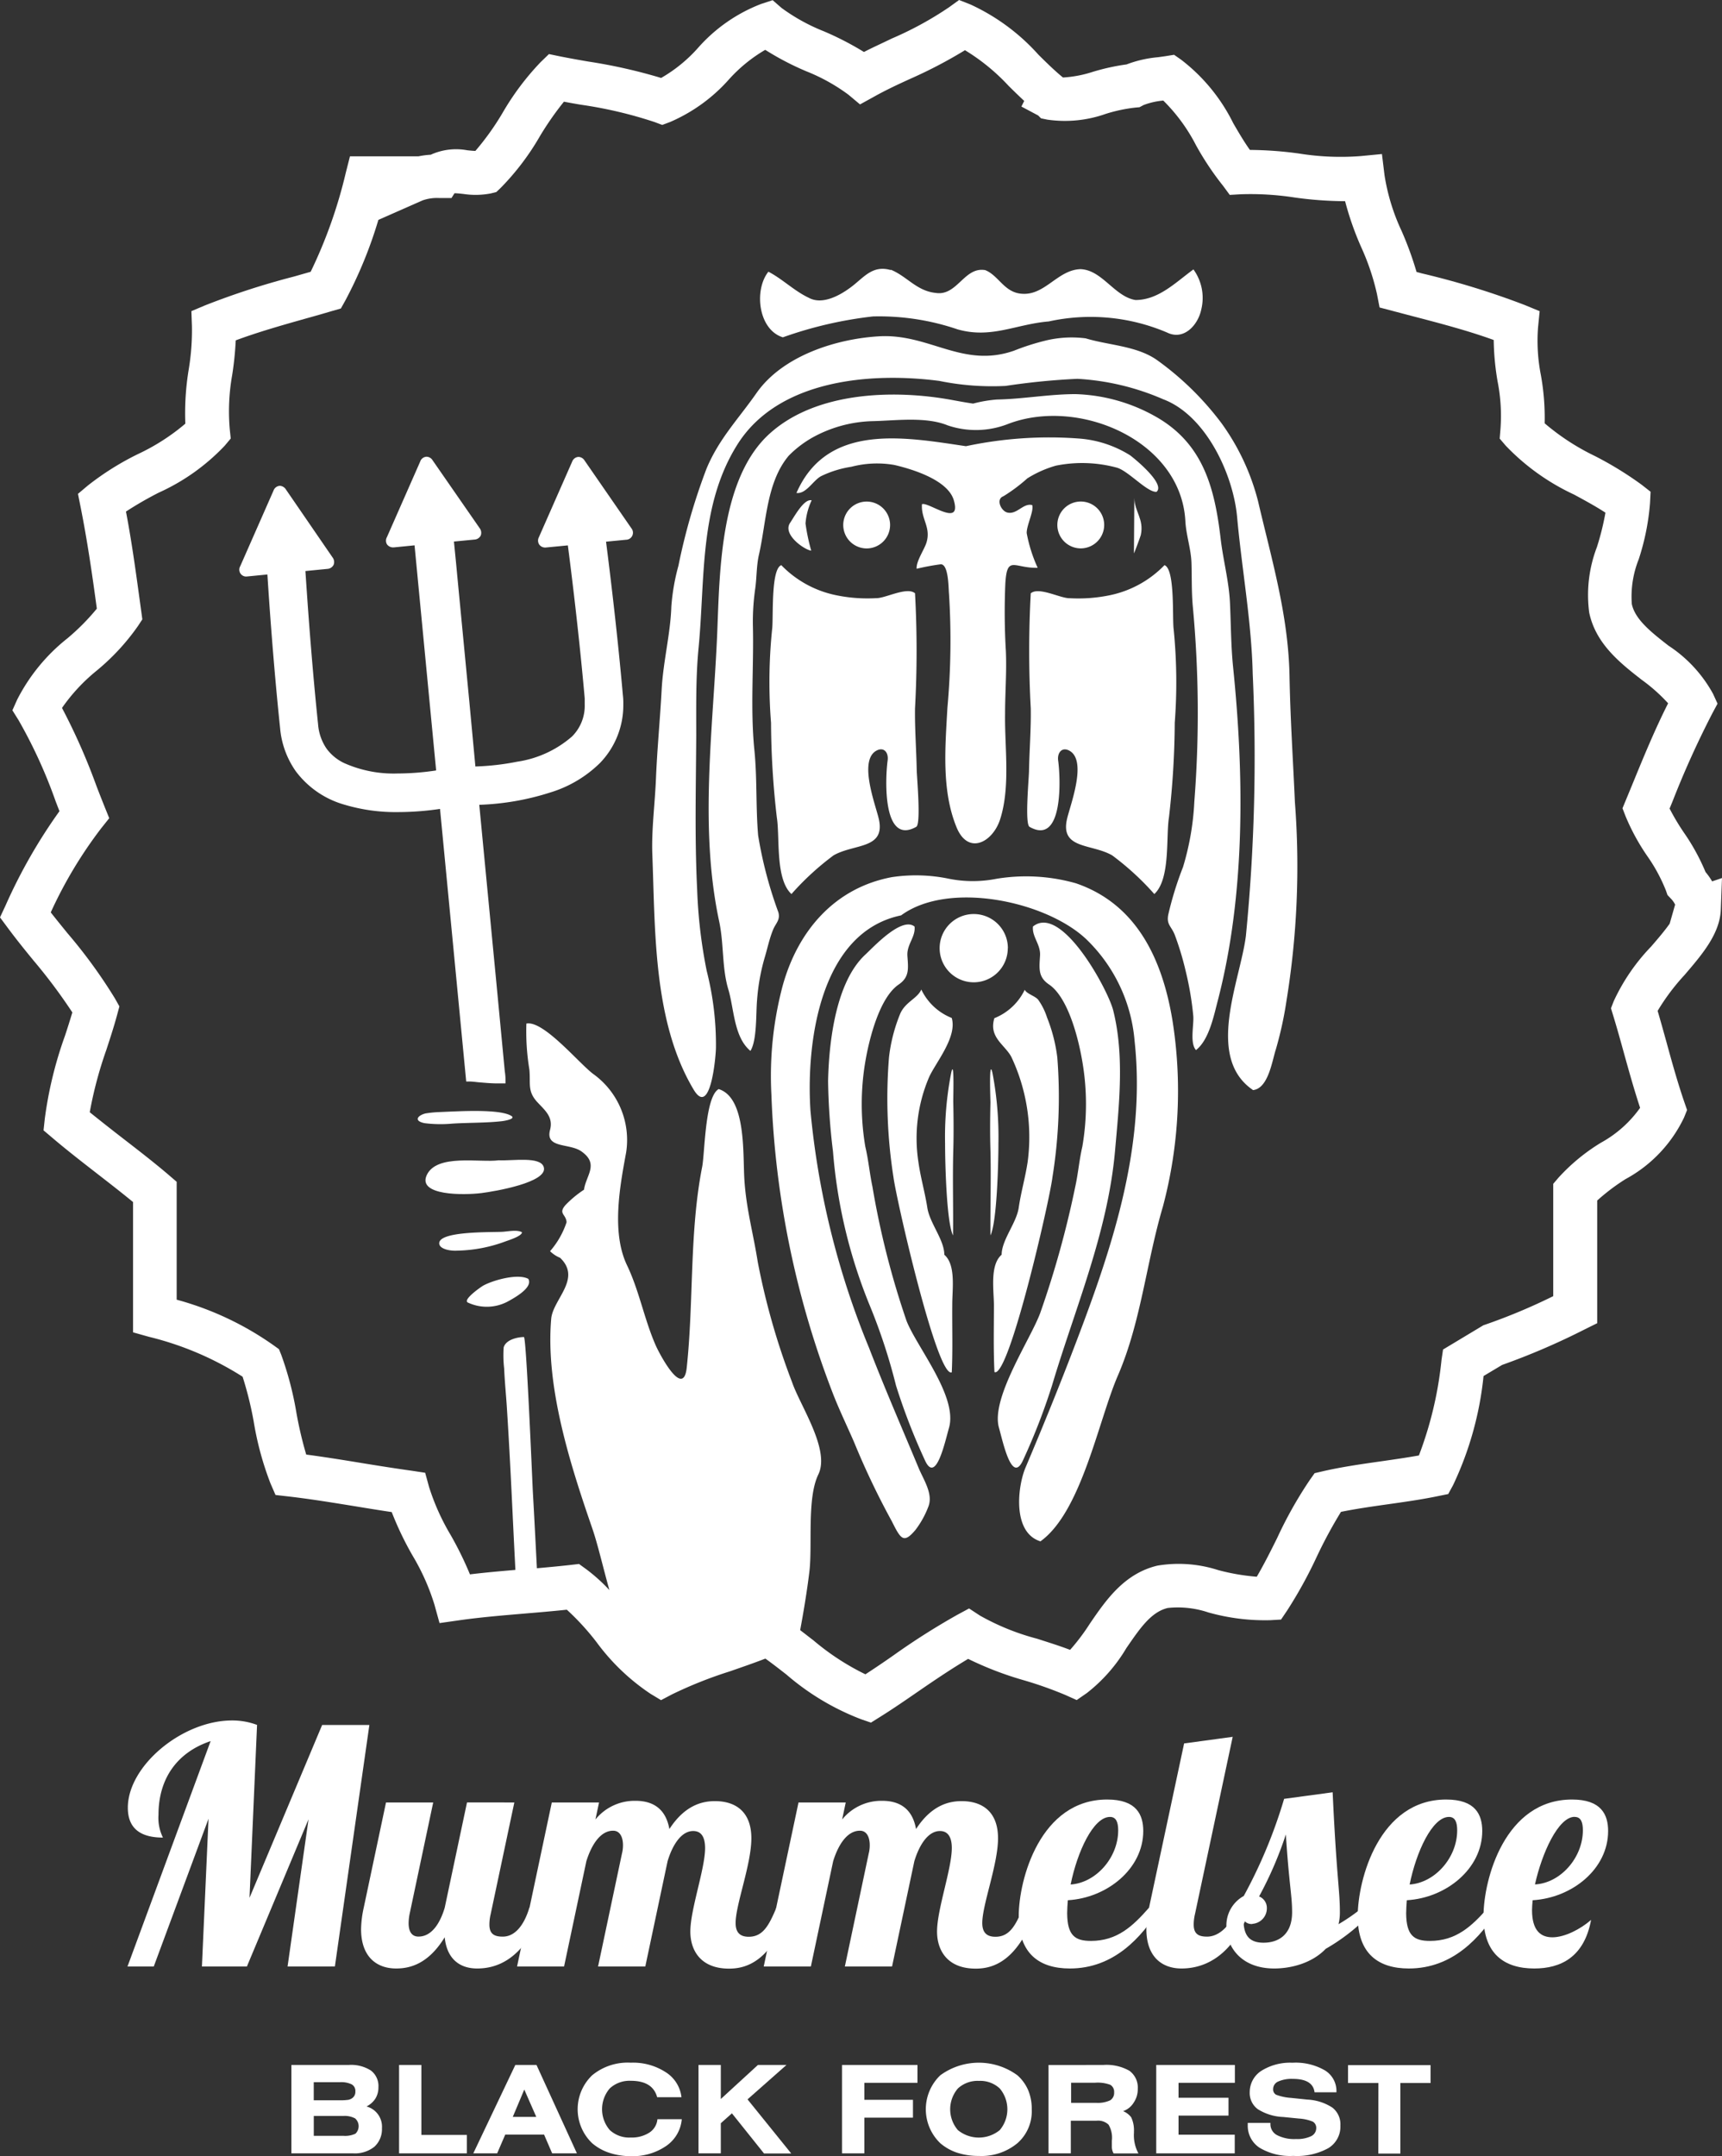
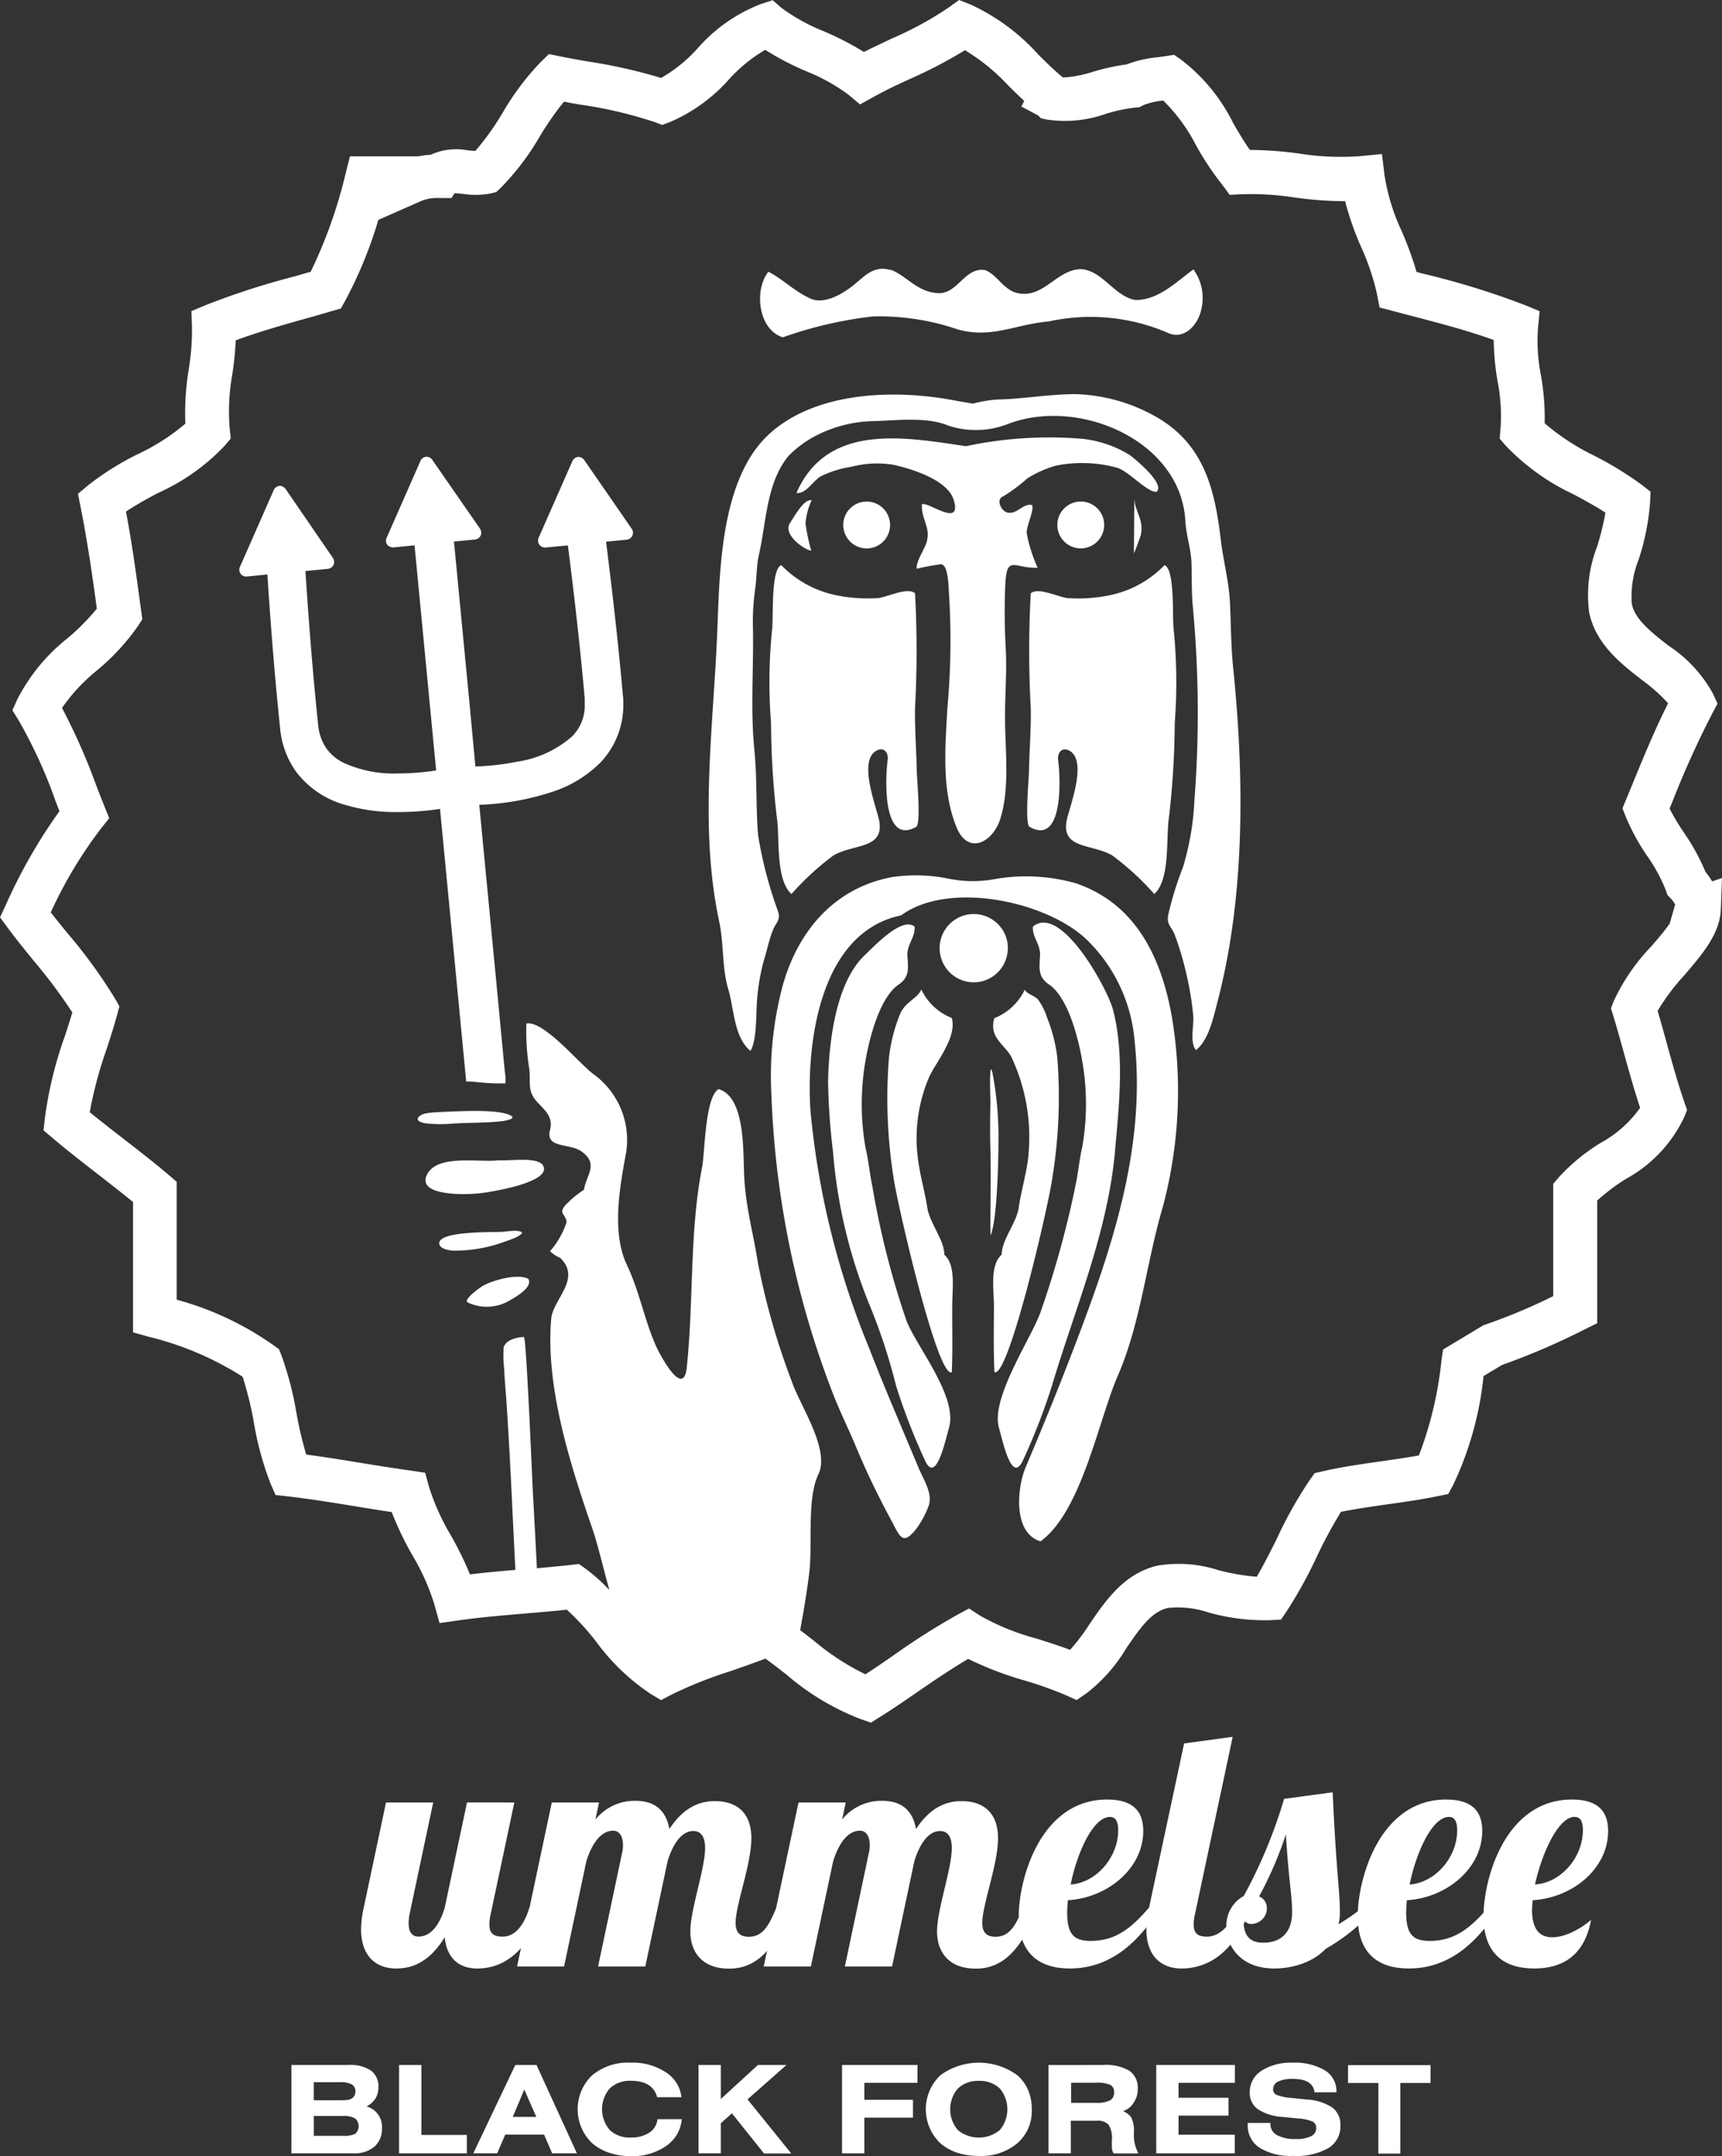
<svg xmlns="http://www.w3.org/2000/svg" id="Ebene_1" data-name="Ebene 1" viewBox="0 0 386.06 483.24">
  <rect x="0" y="0" width="386.06" height="483.24" fill="#333333" stroke="none" />
  <defs>
    <style>.cls-1{fill:#fff;}</style>
  </defs>
  <g id="Gruppe_1976" data-name="Gruppe 1976">
    <path id="Pfad_1713" data-name="Pfad 1713" class="cls-1" d="M409.57,204.28l.27-7.1-2.21.75a14.61,14.61,0,0,0-1.48-2.09A47.47,47.47,0,0,0,401.3,187a51.39,51.39,0,0,1-3.21-5.39l.62-1.5a207,207,0,0,1,9-19.91l1.13-2.1-1-2.19a30.24,30.24,0,0,0-10-10.81c-3.85-3-7.48-5.84-8.22-9.33a22.55,22.55,0,0,1,1.54-10,53.6,53.6,0,0,0,2.54-12.59l.13-2.57-2-1.57a78.05,78.05,0,0,0-10.55-6.47,52.1,52.1,0,0,1-11.2-7.3,53.84,53.84,0,0,0-.85-10.83,39.77,39.77,0,0,1-.63-10.67l.36-3.63-3.37-1.39a179.14,179.14,0,0,0-23-7.07l-1.23-.33A75.8,75.8,0,0,0,338,52.14a46.19,46.19,0,0,1-3.82-12.47l-.58-4.75-4.75.46a58.7,58.7,0,0,1-13.76-.56A83.94,83.94,0,0,0,304,34c-1.3-1.82-2.5-3.86-3.74-6a40.47,40.47,0,0,0-11.72-14.25L287,12.68,285,13l-1.58.22a26.48,26.48,0,0,0-7.08,1.62,48.55,48.55,0,0,0-7.16,1.54l-.25.07a26.55,26.55,0,0,1-6.84,1.32c-1.88-1.54-3.63-3.26-5.48-5.09A46.52,46.52,0,0,0,241.34,1.4L238.8.4,236.59,2a76.57,76.57,0,0,1-12.91,7.05c-2.05,1-4.15,1.94-6.21,3a67.72,67.72,0,0,0-9-4.64A42.43,42.43,0,0,1,199,2.18L197,.44l-2.59.85a36.14,36.14,0,0,0-14.19,9.9A33.1,33.1,0,0,1,172,17.87a118.88,118.88,0,0,0-16.35-3.68c-2.11-.36-4.22-.74-6.29-1.15l-2.51-.52L145,14.31a59.66,59.66,0,0,0-8.52,11.34,59.33,59.33,0,0,1-6.12,8.57c-.58,0-1.27-.09-1.8-.14a13.74,13.74,0,0,0-8.22,1,19.28,19.28,0,0,0-2.72.35H102.24l-.94,3.7a107,107,0,0,1-7.87,22.18l-3.75,1.07A171.27,171.27,0,0,0,69.8,68.82l-3.11,1.31.12,3.38a53.46,53.46,0,0,1-.71,9.62,60.26,60.26,0,0,0-.77,12.22,47.39,47.39,0,0,1-10.57,6.79,62.8,62.8,0,0,0-11.28,7.07l-2.22,1.87.57,2.85c1.5,7.48,2.65,15.37,3.66,22.88a50.35,50.35,0,0,1-6.58,6.64A41.57,41.57,0,0,0,27.63,157.2l-1.07,2.39,1.38,2.21A110.32,110.32,0,0,1,36.26,180l.85,2.2A119.16,119.16,0,0,0,25,203.39L23.78,206l1.73,2.33c1.88,2.54,3.87,5,5.79,7.34A121.76,121.76,0,0,1,40,227.3c-.53,1.75-1.07,3.48-1.67,5.28a88.62,88.62,0,0,0-4.51,18.57l-.28,2.58,2,1.69c3.28,2.79,6.72,5.45,10,8,2.68,2.08,5.43,4.21,8.07,6.38V299l3.56,1a70,70,0,0,1,21,8.94A79,79,0,0,1,80.66,319a69.21,69.21,0,0,0,3.76,13.85l1.13,2.6,2.81.32c5.13.59,10.21,1.43,15.11,2.22,2.66.44,5.38.88,8.13,1.29a71.57,71.57,0,0,0,4.72,9.83A49.87,49.87,0,0,1,121.17,360l1.15,4.16,4.28-.61c4.73-.68,9.86-1.11,14.83-1.53,3.11-.26,6.3-.53,9.43-.86a56.49,56.49,0,0,1,6.69,7.31A48.07,48.07,0,0,0,169.61,380l2.37,1.43,2.45-1.29a95.09,95.09,0,0,1,13-5.17c2.62-.91,5.32-1.84,7.94-2.85,1.58,1.12,3.12,2.33,4.73,3.58a56.35,56.35,0,0,0,16.71,10l2.22.77,2-1.25c3-1.87,5.86-3.85,8.65-5.77,3.76-2.59,7.35-5,11.15-7.27A75.27,75.27,0,0,0,253.41,377a86.68,86.68,0,0,1,9.24,3.28l2.52,1.13,2.27-1.57a36,36,0,0,0,8.86-10.07c3-4.35,5.51-8.11,9.3-9a21.52,21.52,0,0,1,9.08,1,46.78,46.78,0,0,0,13.87,1.74l2.43-.14,1.35-2a99.29,99.29,0,0,0,6.62-12,103.12,103.12,0,0,1,5.47-10.14c3.32-.67,6.83-1.18,10.52-1.7s7.61-1.07,11.29-1.84l2.23-.45,1.09-2a74.45,74.45,0,0,0,6.83-24.45l4.17-2.49a157.09,157.09,0,0,0,18.58-8l2.73-1.35V269.46a45.61,45.61,0,0,1,6.35-4.8,30.73,30.73,0,0,0,13.12-13.8l.68-1.69-.6-1.73c-1.47-4.28-2.77-8.91-4-13.42-.66-2.37-1.31-4.73-2-7.07a48.3,48.3,0,0,1,6-8C405.3,214.41,409.36,209.72,409.57,204.28Zm-11.46,3.13c-1.17,1.66-2.76,3.51-4.17,5.14a44.46,44.46,0,0,0-8.38,12.24l-.61,1.58.49,1.61c.87,2.84,1.67,5.73,2.47,8.63,1.11,4,2.26,8.1,3.57,12.07a26.2,26.2,0,0,1-8.75,7.8,43.05,43.05,0,0,0-9.56,7.87L372,265.72v25.17a131.36,131.36,0,0,1-15.15,6.35l-.5.17-9.05,5.44-.34,2.3a83.64,83.64,0,0,1-5.07,21.44c-2.73.49-5.59.9-8.38,1.3-4.39.62-8.94,1.27-13.19,2.25l-1.81.42-1.07,1.51a92.74,92.74,0,0,0-7.32,13c-1.52,3.07-3,6-4.58,8.7a48,48,0,0,1-8.66-1.49,28.94,28.94,0,0,0-13.61-1c-7.48,1.78-11.56,7.76-15.15,13a46.88,46.88,0,0,1-4.43,5.88c-2.44-.93-5-1.72-7.41-2.5a53.7,53.7,0,0,1-12.8-5.18l-2.44-1.6-2.56,1.38a158.23,158.23,0,0,0-14.43,9.16c-2,1.4-4.14,2.85-6.25,4.22A55.76,55.76,0,0,1,206.11,368c-1-.75-1.94-1.51-2.94-2.26.67-3.58,1.52-8.55,2.07-13.13.71-6-.59-16.38,2-21.75,2.71-5.57-4.09-15.42-5.89-20.71a158.64,158.64,0,0,1-7.69-26.94c-1-6.38-2.6-11.94-3-18.53-.36-5.65.45-18.27-5.76-20.2-3.09,1.72-3.1,14.44-3.7,17.43-2.89,14.72-1.86,30.08-3.46,45-.76,7.08-6.06-3-6.91-4.89-2.59-5.84-3.71-12.28-6.48-18.06-3.53-7.39-1.59-17.74-.19-25.3a18.21,18.21,0,0,0-7.25-17.47C153.82,239,145.67,229,141.79,229.8a53,53,0,0,0,.67,10.3c.31,3.16-.5,4.82,1.78,7.3,1.72,1.86,3.63,3.34,2.85,6.25-1.09,4.17,4.34,2.92,7,4.77,4.09,2.85,1.07,5.36.62,8.61a23.94,23.94,0,0,0-4.18,3.47c-1.66,1.94.17,2,.27,3.83a18.94,18.94,0,0,1-3.7,6.48,7,7,0,0,0,2.26,1.49c4.88,4.68-1.58,9.26-2,13.62-1.34,15.39,4.37,33,9.2,47,1.21,3.49,2.42,8.77,3.84,13.84a38.55,38.55,0,0,0-5.25-4.72l-1.56-1.13-1.91.22c-2.45.28-5,.51-7.53.74-.31-5.92-.5-9.85-.91-17.14-.15-2.93-1.46-34.68-2-34.68-1.17,0-4,.47-4.54,2.32a25.88,25.88,0,0,0,.11,4.74c.12,3,.45,6.1.63,9.13.85,13.3,1.23,23.46,1.89,36-3.38.29-6.82.59-10.19,1a77.32,77.32,0,0,0-4.35-8.86,50.81,50.81,0,0,1-4.84-10.8l-.85-3.11L116,330c-3.68-.51-7.38-1.1-11-1.69-4.08-.67-8.27-1.35-12.57-1.92a87.54,87.54,0,0,1-2.19-9.32A73.71,73.71,0,0,0,86.82,304l-.5-1.23L85.25,302a68.79,68.79,0,0,0-21.86-10.32V265.26l-1.7-1.46c-3.33-2.85-6.8-5.52-10.17-8.13-2.53-1.95-5.13-4-7.62-6a90.29,90.29,0,0,1,3.73-14c.81-2.49,1.64-5,2.38-7.72l.54-2-1-1.78a114.47,114.47,0,0,0-10.63-14.61c-1.3-1.6-2.55-3.13-3.76-4.68A97.46,97.46,0,0,1,46.49,186l1.78-2.23-1.07-2.64c-.62-1.56-1.24-3.12-1.84-4.7a139.31,139.31,0,0,0-7.68-17.37,40.54,40.54,0,0,1,7.74-8.33,50.28,50.28,0,0,0,9.27-10l1-1.52-.24-1.78c-1-7.25-2-14.93-3.43-22.38a80,80,0,0,1,7.35-4.24,46.91,46.91,0,0,0,14.8-10.53l1.34-1.6-.22-2.08a46.43,46.43,0,0,1,.54-12.12,72.83,72.83,0,0,0,.8-7.8c5-1.86,10.43-3.4,15.74-4.9,2-.55,3.92-1.1,5.83-1.67l2-.57,1-1.79a97.36,97.36,0,0,0,7.41-18.07l9.89-4.36a9.71,9.71,0,0,1,3.74-.54H125l.68-1.07c.61,0,1.42.1,2,.16a18.15,18.15,0,0,0,6.15-.12l1.22-.31.92-.87a57.15,57.15,0,0,0,8.86-11.66,68.31,68.31,0,0,1,5.38-7.72c1.26.24,2.53.47,3.8.68a95.44,95.44,0,0,1,16.51,3.88l1.73.65,1.74-.65a37.38,37.38,0,0,0,13.23-9.57,34,34,0,0,1,8.12-6.61,62.85,62.85,0,0,0,9.24,4.82A41.64,41.64,0,0,1,214,21.63l2.59,2.17,3-1.65C222.21,20.67,225,19.36,228,18a104.22,104.22,0,0,0,12.12-6.35,45.65,45.65,0,0,1,9.79,8c1.13,1.12,2.29,2.25,3.49,3.37l-.63,1.26,3.76,2,.64.64,1.41.29a27.39,27.39,0,0,0,13.13-1.3l.23-.07a34.87,34.87,0,0,1,6.31-1.32l1-.09.92-.49a16.32,16.32,0,0,1,4.41-1,39.18,39.18,0,0,1,7.33,10,64.9,64.9,0,0,0,6.1,9.14l1.47,2,2.45-.14a64.27,64.27,0,0,1,12,.71,83.76,83.76,0,0,0,11.41.84A67.3,67.3,0,0,0,329,55.9a53.09,53.09,0,0,1,3.49,10.41l.58,3,7.1,1.87c6.25,1.63,12.69,3.31,18.49,5.42a58.6,58.6,0,0,0,.88,9.35,39.7,39.7,0,0,1,.63,10.66L360,98.7l1.36,1.59a50.69,50.69,0,0,0,15.29,10.94c2.49,1.35,4.89,2.65,7.06,4.07a59.72,59.72,0,0,1-1.91,7.7,30,30,0,0,0-1.73,14.7c1.47,7,6.95,11.3,11.79,15.07a38.21,38.21,0,0,1,5.9,5.25c-3,5.93-5.57,12.2-8.07,18.3l-2.16,5.23.71,1.83a48.39,48.39,0,0,0,4.85,8.88,37.25,37.25,0,0,1,4.18,7.73l.35,1,.71.75a5.12,5.12,0,0,1,1,1.4Z" transform="translate(-23.78 -0.4)" />
-     <path id="Pfad_1714" data-name="Pfad 1714" class="cls-1" d="M312.88,151.87c-.26-13.61-4-26.06-7.07-39.21a51.54,51.54,0,0,0-8.19-17.43,66.43,66.43,0,0,0-14.26-14c-4.53-3.32-10.92-3.41-16.18-5a24.73,24.73,0,0,0-9.15.54A52.76,52.76,0,0,0,251.1,79c-11.5,4-18.91-3.85-30.18-3.23-9.65.55-21.66,4.35-27.51,12.68-4.06,5.82-8.46,10.3-11.24,17a137.88,137.88,0,0,0-6.29,21.74,47.28,47.28,0,0,0-1.59,9.14c-.19,6.06-1.83,12.32-2.17,18.59-.35,6.64-1,13.19-1.28,20-.22,5.49-1,11.36-.82,16.75.67,17.18.15,37.69,9.27,52.93,3.85,6.43,5-7.81,5-9.41A66.86,66.86,0,0,0,182.22,218a111.09,111.09,0,0,1-2.14-18.18c-.58-11.65-.27-23-.21-34.57,0-6.6-.11-13.12.53-19.71,1.49-15.35.08-31.75,8.65-45.44,9.14-14.64,29.94-16.34,45.32-14.33a59.3,59.3,0,0,0,14.86,1.12,155.29,155.29,0,0,1,16.1-1.59,55.87,55.87,0,0,1,19.25,4.59c9.51,3.59,15.67,16.75,16.55,26.37,1.07,11.77,3.23,23.39,3.5,35.18a407.93,407.93,0,0,1-1.53,58.7c-1.24,10-9.23,27.21,1.61,34.57,3.43-.39,4.27-6.57,5.11-9.14a82.43,82.43,0,0,0,2.38-10.88,187.74,187.74,0,0,0,1.89-44.49C313.67,170.73,313.05,161.33,312.88,151.87Z" transform="translate(-23.78 -0.4)" />
    <path id="Pfad_1715" data-name="Pfad 1715" class="cls-1" d="M300.23,149.88c-.48-4.73-.48-9.56-.69-14.17-.21-5-1.56-9.83-2.11-14.67-1.34-11.33-3.92-21.3-14.62-27.31a38.8,38.8,0,0,0-17.9-5c-5.92,0-11.76,1.1-17.61,1.21a29.33,29.33,0,0,0-5.35.91c-1.62-.23-3.25-.54-4.86-.83-13-2.37-30.24-1.82-40.61,7.43-11.26,10-11.34,31-11.9,44.72-.88,21.27-4.08,43.54.42,64.66,1.12,5.24.59,10.41,2.08,15.36,1.28,4.27,1.22,10.66,4.94,13.73,1.49-2.32,1.23-8.45,1.48-11.26a46.28,46.28,0,0,1,1.69-9.56c.64-2.1,1.07-4.31,1.92-6.36.59-1.44,1.64-2.14,1.18-3.87a93,93,0,0,1-4.54-17.23c-.55-6.4-.2-12.83-.85-19.22-.93-9.27-.09-18.78-.33-27.93a52.37,52.37,0,0,1,.53-8.2c.35-2.5.26-5.08.83-7.58,1.67-7.31,1.67-16.22,6.68-22.18A24.13,24.13,0,0,1,206.79,98a29.33,29.33,0,0,1,12.44-3.21c5.08-.09,12.06-1.09,17,.94a19.76,19.76,0,0,0,13.64-.35c15.82-6,38.7,3.77,39.66,21.81.17,3.18,1.27,6.2,1.37,9.39s0,6.4.29,9.63a256,256,0,0,1,.35,43.86A60.31,60.31,0,0,1,289,194.73a75.51,75.51,0,0,0-3.31,10.69c-.41,2.24.67,2.49,1.48,4.54a65.88,65.88,0,0,1,2.45,8.15,69.6,69.6,0,0,1,1.67,9.83c.23,2-.84,6.16.62,7.8,2.93-2.27,4-7.7,4.88-11.05C303,200.82,302.72,174.24,300.23,149.88Z" transform="translate(-23.78 -0.4)" />
    <path id="Pfad_1716" data-name="Pfad 1716" class="cls-1" d="M277.14,102.44a25,25,0,0,0-11.66-3.77,89.56,89.56,0,0,0-25.14,1.73c-13.58-2-31.08-5.37-38,10.48,2.19.28,3.75-2.85,5.55-3.78a23.65,23.65,0,0,1,6.77-2.09,22.7,22.7,0,0,1,9.6-.41c4.06.94,12,3.36,13.35,7.89,1.87,6.3-5.7.31-7.13.91-.25,3.34,2.08,5.14,1,8.63-.48,1.53-2.35,4.21-2.19,5.84a52.12,52.12,0,0,1,5.35-1c1.87-.15,1.78,5.64,1.9,6.63a166.63,166.63,0,0,1-.36,25.57c-.48,8.75-1.34,18.35,2,26.61,2.56,6.48,8.13,3.57,9.82-1.65,2.34-7.3,1-16.1,1.11-23.62,0-4.72.38-9.34.18-14.07a148.19,148.19,0,0,1-.12-15.2c.39-6.44,2-3.33,7.25-3.49a33.07,33.07,0,0,1-2.46-7.76c-.06-1.7,1.67-5,1.23-6.29-2-.53-3.4,2.18-5.56,1.67-1.39-.31-2.69-3-.88-3.66a37.26,37.26,0,0,0,5.35-4,24.72,24.72,0,0,1,6.41-2.85,29.83,29.83,0,0,1,13.55.42c2.59.63,6.88,5.59,9,5.45C285.16,108.85,278,103.08,277.14,102.44Z" transform="translate(-23.78 -0.4)" />
    <path id="Pfad_1717" data-name="Pfad 1717" class="cls-1" d="M205.65,123.81a43.65,43.65,0,0,1-1.28-6.09,14.86,14.86,0,0,1,1.38-5.19c-1.69-.4-3.74,3.4-4.86,5.09C199.2,120.22,204.15,123.64,205.65,123.81Z" transform="translate(-23.78 -0.4)" />
    <path id="Pfad_1718" data-name="Pfad 1718" class="cls-1" d="M198.94,127.06c-2.41.9-1.73,12-2.06,14.4a116.14,116.14,0,0,0-.24,20.93,190.48,190.48,0,0,0,1.3,21.22c.71,4.42-.39,13.79,3.28,17.16a61.56,61.56,0,0,1,9.44-8.67c4.64-2.66,11.69-1.33,10.14-8.17-.72-3.16-4.64-13.17-.47-15.33,1.66-.85,2.69.5,2.45,2.23-.58,4.31-1.11,19.14,6.42,14.87,1.09-.62.14-11,.1-12.75-.08-4.46-.45-9.27-.38-13.81a235.85,235.85,0,0,0,0-25.78c-1.82-1.55-6.72,1.19-8.78,1.1a34.57,34.57,0,0,1-9.13-.71A23.65,23.65,0,0,1,198.94,127.06Z" transform="translate(-23.78 -0.4)" />
    <path id="Pfad_1719" data-name="Pfad 1719" class="cls-1" d="M273.12,192.1a61.63,61.63,0,0,1,9.45,8.67c3.65-3.37,2.58-12.74,3.28-17.16a192.9,192.9,0,0,0,1.3-21.22,119.93,119.93,0,0,0-.24-20.93c-.35-2.41.36-13.5-2.06-14.4a23.71,23.71,0,0,1-12.06,6.7,34.72,34.72,0,0,1-9.15.71c-2.05.09-6.95-2.65-8.77-1.1a235.85,235.85,0,0,0,0,25.78c.08,4.54-.3,9.35-.39,13.81,0,1.75-1,12.12.12,12.75,7.51,4.28,7-10.56,6.41-14.87-.22-1.73.83-3.08,2.46-2.23,4.16,2.16.26,12.16-.47,15.33C261.43,190.77,268.5,189.44,273.12,192.1Z" transform="translate(-23.78 -0.4)" />
    <path id="Pfad_1720" data-name="Pfad 1720" class="cls-1" d="M265,198.36a40.88,40.88,0,0,0-17.87-1,27.38,27.38,0,0,1-10.52,0,36.39,36.39,0,0,0-12.87-.38c-12.79,2.39-21.11,12-24.52,24.45a78.61,78.61,0,0,0-2.5,24.24,206,206,0,0,0,14,67.58c1.42,3.56,3,6.82,4.56,10.41a173.85,173.85,0,0,0,8.45,17.7c2,4,2.63,5.07,5.29,1.92a20.67,20.67,0,0,0,2.94-5.35c1-2.76-1.11-5.9-2.17-8.39-3.75-9-7.6-17.82-11.15-27a183.8,183.8,0,0,1-13.16-53.22c-1-15.25,2.14-40,20.32-43.77,10.69-7.84,32.48-3.19,41.52,5.35a35.78,35.78,0,0,1,10.83,22.81c2.65,24.55-5.51,47.76-14.19,70.3-3.31,8.59-6.69,16.85-10.27,25.31-1.78,4.21-3,14.55,3.35,16.52,9.22-6.62,13-27.12,17.36-37.15,5.19-12,6.35-25.25,10.11-37.93a100.81,100.81,0,0,0,2.1-41.84C284.32,215.25,278.55,203,265,198.36Z" transform="translate(-23.78 -0.4)" />
    <path id="Pfad_1721" data-name="Pfad 1721" class="cls-1" d="M219.37,266.33c-.62-2.9-.89-6-1.59-8.93a57.11,57.11,0,0,1,0-19.08c.92-5.4,3.25-14.4,7.49-17.28,2.43-1.67,2.14-3.57,1.94-6.45-.15-2.54,1.85-4.18,1.61-6.53-2.83-2.29-9.06,4.42-11,6.25-6.63,6.08-8.2,19.47-8.39,28.41a145.34,145.34,0,0,0,1.1,15.74,115,115,0,0,0,8.35,34.78,129.17,129.17,0,0,1,5.78,17.69,140,140,0,0,0,6.44,16.65c2.49,5.65,4.53-4.05,5.44-7.18,2-7-7.15-18-9.51-23.94A189.54,189.54,0,0,1,219.37,266.33Z" transform="translate(-23.78 -0.4)" />
    <path id="Pfad_1722" data-name="Pfad 1722" class="cls-1" d="M259.63,310.93c5.11-17.17,12.48-34.18,14.12-52.48.91-10.34,2.16-21.39-.39-31.58-1.15-4.64-11.63-24-18-18.82-.23,2.33,1.75,4,1.59,6.52-.18,2.89-.46,4.79,2,6.46,4.23,2.85,6.57,11.87,7.48,17.27a56.13,56.13,0,0,1,0,19.09c-.68,2.9-.94,6.06-1.58,8.94A217.05,217.05,0,0,1,257,294.64c-2.16,5.89-11.15,19.14-9.26,25.74.89,3.15,2.91,12.86,5.43,7.2A141.85,141.85,0,0,0,259.63,310.93Z" transform="translate(-23.78 -0.4)" />
    <path id="Pfad_1723" data-name="Pfad 1723" class="cls-1" d="M235.49,281.61c0-3.34-3.27-7.06-3.81-10.54s-1.5-6.69-2-10.25a34.84,34.84,0,0,1,2.39-19c1.43-3.21,6.36-9,5.08-13.28a12.76,12.76,0,0,1-6.82-6.37c-.89,2.06-3.68,2.78-4.8,5.59a36.72,36.72,0,0,0-2.44,9.56,114.33,114.33,0,0,0,1,26.91c.67,5.13,9.86,45.22,13.07,43.72.24-5.15.06-10.08.11-15.17C237.26,289.36,238.13,283.88,235.49,281.61Z" transform="translate(-23.78 -0.4)" />
    <path id="Pfad_1724" data-name="Pfad 1724" class="cls-1" d="M260.82,237.39a35.93,35.93,0,0,0-2.3-8.95,14.29,14.29,0,0,0-2-4c-.68-.83-2.6-1.32-3-2.22a12.82,12.82,0,0,1-6.81,6.37c-1.32,4.33,2.37,5.93,3.82,8.71a42.14,42.14,0,0,1,3.64,23.52c-.54,3.56-1.5,6.8-2,10.24s-3.81,7.2-3.83,10.54c-2.63,2.27-1.78,7.73-1.73,11.14,0,5.09-.13,10,.12,15.16,3.21,1.51,12.39-38.55,13-43.67A113.22,113.22,0,0,0,260.82,237.39Z" transform="translate(-23.78 -0.4)" />
-     <path id="Pfad_1725" data-name="Pfad 1725" class="cls-1" d="M237,241a74.43,74.43,0,0,0-1.34,15.69c0,4.73.35,17.72,1.78,20.59.09-6.32-.12-12.7.06-19.09.1-3.49.07-7.15,0-10.66C237.45,246.89,237.81,237,237,241Z" transform="translate(-23.78 -0.4)" />
    <path id="Pfad_1726" data-name="Pfad 1726" class="cls-1" d="M246.31,241c-.86-4-.48,5.88-.48,6.51-.08,3.51-.11,7.2,0,10.67.16,6.39-.05,12.77,0,19.09,1.43-2.85,1.79-15.86,1.79-20.6A76.26,76.26,0,0,0,246.31,241Z" transform="translate(-23.78 -0.4)" />
    <path id="Pfad_1727" data-name="Pfad 1727" class="cls-1" d="M125.19,252.22c3.64-.23,7.61-.14,11.16-.55,1-.13,3.05-.56,2.06-1.18-2.68-1.66-12.3-1-16.08-.86a26,26,0,0,0-3.17.31c-1.71.44-2.75,1.66-.19,2.18A28.74,28.74,0,0,0,125.19,252.22Z" transform="translate(-23.78 -0.4)" />
    <path id="Pfad_1728" data-name="Pfad 1728" class="cls-1" d="M140.8,276.57c-1.07-.64-3.23-.16-4.46-.1-2.85.13-14.45-.17-14.08,2.7.15,1.14,2.3,1.6,3.92,1.52a32.59,32.59,0,0,0,11-2.1C138.25,278.22,140.81,277.37,140.8,276.57Z" transform="translate(-23.78 -0.4)" />
    <path id="Pfad_1729" data-name="Pfad 1729" class="cls-1" d="M132.06,288.56c-.53.31-4.52,3.09-3.43,3.74a10,10,0,0,0,9.26-.36c1.55-.86,5.41-3.07,4.33-4.93C139.81,285.72,134.15,287.37,132.06,288.56Z" transform="translate(-23.78 -0.4)" />
    <path id="Pfad_1730" data-name="Pfad 1730" class="cls-1" d="M135.58,260.44c-4.17.58-13.94-1.53-16.14,3.35-2.08,4.59,8.32,4.49,12.24,4,2.94-.36,15.11-2.42,14-5.85C144.92,259.5,138.68,260.6,135.58,260.44Z" transform="translate(-23.78 -0.4)" />
    <path id="Pfad_1731" data-name="Pfad 1731" class="cls-1" d="M212.83,118.05a5.25,5.25,0,1,0,5.26-5.24h0A5.25,5.25,0,0,0,212.83,118.05Z" transform="translate(-23.78 -0.4)" />
    <path id="Pfad_1732" data-name="Pfad 1732" class="cls-1" d="M271.33,118.06a5.25,5.25,0,1,0-5.27,5.24h0A5.26,5.26,0,0,0,271.33,118.06Z" transform="translate(-23.78 -0.4)" />
    <path id="Pfad_1733" data-name="Pfad 1733" class="cls-1" d="M249.74,212.91a7.65,7.65,0,1,0-7.66,7.64h0a7.64,7.64,0,0,0,7.64-7.64Z" transform="translate(-23.78 -0.4)" />
    <path id="Pfad_1734" data-name="Pfad 1734" class="cls-1" d="M154.83,103.6a1.66,1.66,0,0,0-1.36-.8,1.61,1.61,0,0,0-1.42,1.07l-7.46,16.94a1.62,1.62,0,0,0,.07,1.62,1.65,1.65,0,0,0,1.55.67h0l4.88-.47c.75,5.77,2.5,19.78,3.78,34.3,0,.46,0,.89,0,1.33a9.7,9.7,0,0,1-2.85,7.2,24.07,24.07,0,0,1-12.29,5.65,56.74,56.74,0,0,1-9.37,1.07L129,157.64l-1.24-12.92-1.24-12.92-.49-5.17-.48-4.86,4.57-.44a1.68,1.68,0,0,0,1.43-.89,1.72,1.72,0,0,0-.25-1.69l-10.54-15.2a1.63,1.63,0,0,0-1.35-.79,1.57,1.57,0,0,0-1.42,1.07l-7.46,16.94a1.6,1.6,0,0,0,0,1.61,1.67,1.67,0,0,0,1.56.69h.06l4.57-.45,4.84,50.45a58.44,58.44,0,0,1-8.66.68,27.21,27.21,0,0,1-12-2.35A10.44,10.44,0,0,1,97,168.19a11.11,11.11,0,0,1-1.91-5.48c-.84-8-1.6-16.88-2.29-26.33-.23-3.29-.42-6.06-.55-8l4.9-.48a1.66,1.66,0,0,0,1.42-.91,1.7,1.7,0,0,0-.24-1.67L87.88,110.1a1.7,1.7,0,0,0-1.36-.82,1.61,1.61,0,0,0-1.42,1.07l-7.46,16.94a1.54,1.54,0,0,0,.55,2.11h0a1.45,1.45,0,0,0,1,.19h.06l4.48-.44c.38,6,1.32,19.87,2.85,34.46a19.74,19.74,0,0,0,3.5,9.62A20.62,20.62,0,0,0,101,180.74a40.09,40.09,0,0,0,12.12,1.66,64.41,64.41,0,0,0,9.31-.71l5.81,60.46.06.63h.62c.72,0,1.46.11,2.19.18,1.43.12,2.83.25,4.21.25h1.79v-.71a11.87,11.87,0,0,0-.1-1.58l-.06-.42L135,220l-2.9-30.14-.87-9.09a58.42,58.42,0,0,0,16-2.79,27.09,27.09,0,0,0,11-6.52,18.59,18.59,0,0,0,5.29-13.22,14.77,14.77,0,0,0-.1-2.09c-1.15-13-2.67-25.75-3.77-34.35l4.47-.43a1.58,1.58,0,0,0,1.2-2.59Z" transform="translate(-23.78 -0.4)" />
    <path id="Pfad_1735" data-name="Pfad 1735" class="cls-1" d="M278.09,112,278,124.41c.07,0,1.45-3.74,1.54-4.1C280.3,116.74,278.15,115.12,278.09,112Z" transform="translate(-23.78 -0.4)" />
    <path id="Pfad_1745" data-name="Pfad 1745" class="cls-1" d="M101.94,463.19a8.23,8.23,0,0,1,5,1.25,4.36,4.36,0,0,1,1.68,3.72,4.75,4.75,0,0,1-.67,2.55,5,5,0,0,1-2,1.78,4.7,4.7,0,0,1,3.46,4.89,5.31,5.31,0,0,1-1.7,4.14A7,7,0,0,1,103,483H89.11V463.19Zm-.26,7.84a2.24,2.24,0,0,0,1-.36,1.71,1.71,0,0,0,.77-1.56,1.66,1.66,0,0,0-.86-1.59,5.4,5.4,0,0,0-2.6-.47H94.12v4.05H100a10.51,10.51,0,0,0,1.68-.08Zm1.79,7.56a2.32,2.32,0,0,0,.07-3.28h0a.75.75,0,0,0-.16-.15,5,5,0,0,0-2.65-.54H94.13v4.45h6.59a5.44,5.44,0,0,0,2.73-.47Z" transform="translate(-23.78 -0.4)" />
    <path id="Pfad_1746" data-name="Pfad 1746" class="cls-1" d="M113.25,463.19h5v15.68h10.19V483H113.25Z" transform="translate(-23.78 -0.4)" />
    <path id="Pfad_1747" data-name="Pfad 1747" class="cls-1" d="M139.31,463.19h4.75L153.12,483h-5.55l-1.81-4.2h-8.71l-1.81,4.2h-5.35Zm4.7,11.64-2.69-6.13-2.58,6.13Z" transform="translate(-23.78 -0.4)" />
    <path id="Pfad_1748" data-name="Pfad 1748" class="cls-1" d="M160.33,482.86a11.34,11.34,0,0,1-3.8-2.14,10.54,10.54,0,0,1-.31-14.9h0c.1-.11.2-.21.31-.31a12.52,12.52,0,0,1,8.67-2.83,13.43,13.43,0,0,1,7.84,2.14,7.64,7.64,0,0,1,3.52,5.6h-5.45c-.66-2.45-2.62-3.68-5.9-3.68a6.51,6.51,0,0,0-4.72,1.7,7.16,7.16,0,0,0,0,9.34,6.41,6.41,0,0,0,4.72,1.67,7.24,7.24,0,0,0,4.15-1.1,4,4,0,0,0,1.81-3h5.46a8.1,8.1,0,0,1-3.51,6,13.26,13.26,0,0,1-7.91,2.28A15.24,15.24,0,0,1,160.33,482.86Z" transform="translate(-23.78 -0.4)" />
    <path id="Pfad_1749" data-name="Pfad 1749" class="cls-1" d="M180.38,463.19h5v7.63l8.32-7.63h6.4l-8.73,7.71,9.8,12.13h-6.1l-7.2-9-2.49,2.22V483h-5Z" transform="translate(-23.78 -0.4)" />
    <path id="Pfad_1750" data-name="Pfad 1750" class="cls-1" d="M212.56,463.19h16.91v4H217.56V471h10.9v4h-10.9v8h-5Z" transform="translate(-23.78 -0.4)" />
    <path id="Pfad_1751" data-name="Pfad 1751" class="cls-1" d="M238.38,482.86a11.17,11.17,0,0,1-3.8-2.14,10.55,10.55,0,0,1-.3-14.91l.3-.3a14.64,14.64,0,0,1,17.3,0,9.47,9.47,0,0,1,2.41,3.33,10.82,10.82,0,0,1,.8,4.28,9.51,9.51,0,0,1-3.21,7.6,12.62,12.62,0,0,1-8.62,2.86A15.56,15.56,0,0,1,238.38,482.86Zm9.54-5.07a7.24,7.24,0,0,0,0-9.33,6.37,6.37,0,0,0-4.66-1.7,6.49,6.49,0,0,0-4.73,1.7,7.17,7.17,0,0,0,0,9.33,7.43,7.43,0,0,0,9.39,0Z" transform="translate(-23.78 -0.4)" />
    <path id="Pfad_1752" data-name="Pfad 1752" class="cls-1" d="M271.12,463.19a10.41,10.41,0,0,1,5.86,1.3,4.63,4.63,0,0,1,1.88,4.05,5.33,5.33,0,0,1-.9,3.07,4.51,4.51,0,0,1-2.39,1.93,4.37,4.37,0,0,1,1.81,1.37,6.69,6.69,0,0,1,.63,2.89v.2a1.5,1.5,0,0,0,0,.3,8.61,8.61,0,0,0,1,4.72h-5.57a3,3,0,0,1-.39-1.56v-1.32a5.71,5.71,0,0,0-.74-3.57,3.4,3.4,0,0,0-2.72-.88h-5.74V483h-5V463.2Zm1.54,7.93a1.94,1.94,0,0,0,.9-1.78,1.82,1.82,0,0,0-.85-1.7,8.07,8.07,0,0,0-3.41-.47h-5.38v4.51h5.61a6.6,6.6,0,0,0,3.13-.56Z" transform="translate(-23.78 -0.4)" />
    <path id="Pfad_1753" data-name="Pfad 1753" class="cls-1" d="M283,463.19h17.63v4H288v3.35h11.2v4H288v4.28h12.6V483H283Z" transform="translate(-23.78 -0.4)" />
    <path id="Pfad_1754" data-name="Pfad 1754" class="cls-1" d="M306.16,481.74a5.87,5.87,0,0,1-2.64-5.16v-.41h5.08v.19a2.77,2.77,0,0,0,1.47,2.55,8.41,8.41,0,0,0,4.27.88,7.24,7.24,0,0,0,3.37-.63,2,2,0,0,0,1.16-1.81,1.61,1.61,0,0,0-.77-1.46,9.75,9.75,0,0,0-3.1-.69l-3.54-.35a11.48,11.48,0,0,1-5.69-1.75,4.49,4.49,0,0,1-1.81-3.82,5.67,5.67,0,0,1,2.61-4.78,12.14,12.14,0,0,1,6.95-1.81,13.1,13.1,0,0,1,7.27,1.7,5.4,5.4,0,0,1,2.61,4.75v.17h-4.91q-.36-3-4.89-3a7.39,7.39,0,0,0-3.25.59,1.83,1.83,0,0,0-1.14,1.69,1.34,1.34,0,0,0,.66,1.27,11.65,11.65,0,0,0,3.35.71l3.67.38a11.26,11.26,0,0,1,5.62,1.81,4.77,4.77,0,0,1,1.78,4,5.66,5.66,0,0,1-2.7,5.07,14.59,14.59,0,0,1-7.87,1.74A13.34,13.34,0,0,1,306.16,481.74Z" transform="translate(-23.78 -0.4)" />
    <path id="Pfad_1755" data-name="Pfad 1755" class="cls-1" d="M332.81,467.23H326v-4h18.5v4h-6.77v15.82h-4.94Z" transform="translate(-23.78 -0.4)" />
    <path id="Pfad_1816" data-name="Pfad 1816" class="cls-1" d="M223.48,60.84c3.63,1.47,5.78,4.77,10.09,5.21,4.82.75,6.38-5.94,11.09-5.11,3,1.18,4.24,5,8.16,5.29,5.23.46,8.05-5.35,13.2-5.51,4.85.17,7.61,6.14,12.32,6.92,5.19,0,9.06-4,13-6.86a10.89,10.89,0,0,1,1.75,9c-.71,3.42-3.87,7-7.65,5.15a43.73,43.73,0,0,0-26.53-2.49c-7.42.62-12.88,3.92-20.43,1.78a54.5,54.5,0,0,0-19-2.9A90.28,90.28,0,0,0,199.29,76c-5.51-1.71-6.52-10.58-3.24-14.71,3.21,1.68,5.8,4.32,9.06,5.85,2.94,1.62,6.79-.43,9.21-2.21,3-2.14,4.92-5.24,9.17-4Z" transform="translate(-23.78 -0.4)" />
  </g>
-   <path class="cls-1" d="M88.25,441.13l4.7-33-13.82,33H69.05L70.53,408,58.25,441.13H52.36L71,390.61c-7.28,2.43-11.69,8.16-11.69,16.54a10,10,0,0,0,1,5.08c-4.78,0-7.87-1.84-7.87-6.69,0-9.41,12.21-19.56,23.38-19.56a15.83,15.83,0,0,1,5.59,1l-1.69,38.75L96,387h10.59l-7.73,54.12Z" transform="translate(-23.78 -0.4)" />
  <path class="cls-1" d="M139.09,404.36l-5.3,25a10.22,10.22,0,0,0-.29,2.35c0,2.06,1,2.72,3,2.72,2.86,0,4.85-2.79,5.95-6.46h3.09c-4.19,12-10.81,13.6-14.78,13.6-4.19,0-6.84-2.43-7.28-7-3.68,6-7.8,7-10.88,7-4.42,0-7.87-2.65-7.87-8.83a23.89,23.89,0,0,1,.59-4.77l5-23.61h10.58l-5.29,25a11,11,0,0,0-.22,2.06c0,1.69.59,3,2.21,3,2.86,0,4.78-2.79,5.88-6.46l5-23.61Z" transform="translate(-23.78 -0.4)" />
  <path class="cls-1" d="M179.18,410.76c-2.64,0-4.63,3.09-5.73,6.76l-5,23.61H157.86l5.37-25.37a7.31,7.31,0,0,0,.22-1.84c0-1.62-.59-3.23-2.21-3.23-2.86,0-4.85,3.16-6,6.83l-5,23.61H139.7l7.79-36.77h10.59l-.81,3.82a11.31,11.31,0,0,1,9-4.19c3.9,0,6.77,1.77,7.58,6.33,3.53-5.45,7.5-6.26,10.22-6.26,4.7,0,8.16,2.44,8.16,8.32s-3.53,14.85-3.53,19c0,1.84.74,3.08,2.94,3.08,3.23,0,4.56-2.64,6.18-6.46h3.09c-4.12,12-9.78,13.6-13.68,13.6-6.4,0-8.68-4.12-8.68-8.31,0-5,3.31-14.05,3.31-18.75C181.83,412.08,181,410.76,179.18,410.76Z" transform="translate(-23.78 -0.4)" />
  <path class="cls-1" d="M234.51,410.76c-2.65,0-4.63,3.09-5.74,6.76l-5,23.61H213.19l5.36-25.37a7.31,7.31,0,0,0,.22-1.84c0-1.62-.58-3.23-2.2-3.23-2.87,0-4.86,3.16-6,6.83l-5,23.61H195l7.8-36.77h10.59l-.81,3.82a11.3,11.3,0,0,1,9-4.19c3.89,0,6.76,1.77,7.57,6.33,3.53-5.45,7.5-6.26,10.22-6.26,4.71,0,8.16,2.44,8.16,8.32s-3.53,14.85-3.53,19c0,1.84.74,3.08,2.95,3.08,3.23,0,4.56-2.64,6.17-6.46h3.09c-4.12,12-9.78,13.6-13.68,13.6-6.39,0-8.67-4.12-8.67-8.31,0-5,3.31-14.05,3.31-18.75C237.16,412.08,236.27,410.76,234.51,410.76Z" transform="translate(-23.78 -0.4)" />
  <path class="cls-1" d="M268.36,435.39c5.81,0,9.34-3.23,13-7.42h2.5c-4.19,6.76-10.44,13.6-20.22,13.6-6.91,0-11.47-3.38-11.47-11.69S257,403.7,272,403.7c6.55,0,8.09,3.38,8.09,7.06,0,8.45-8.09,15-16.91,15.51-.08,1-.15,2.06-.15,2.94C263.07,434.22,264.83,435.39,268.36,435.39Zm4.27-27.79c-3.75,0-7.35,7.86-8.82,15.15,5.66-.38,10.66-6,10.66-12.14C274.47,408.77,274,407.6,272.63,407.6Z" transform="translate(-23.78 -0.4)" />
  <path class="cls-1" d="M300.14,389.65l-8.45,39.71a10.22,10.22,0,0,0-.29,2.35c0,2.06,1,2.72,3,2.72,2.87,0,5.52-2.79,6.62-6.46h3.09c-4.19,12-11.48,13.6-15.44,13.6-4.42,0-7.88-2.65-7.88-8.83a24.65,24.65,0,0,1,.59-4.77l7.87-36.84Z" transform="translate(-23.78 -0.4)" />
  <path class="cls-1" d="M332.22,428A44,44,0,0,1,321,437.16c-3.08,3.23-7.79,4.41-11.54,4.41-7.5,0-10.73-4.93-10.73-9.41a7.53,7.53,0,0,1,3.89-6.84,111,111,0,0,0,9.05-21.77l10.88-1.47c.88,19.05,1.62,21.91,1.62,26.77a11.21,11.21,0,0,1-.3,2.79,42.2,42.2,0,0,0,5.3-3.67Zm-27.65,3.59a2.11,2.11,0,0,1-2-.95c0,3.46,1.25,5.15,4.49,5.15s6.4-1.69,6.4-6.84c0-3.82-.67-6.1-1.4-17.42a83.85,83.85,0,0,1-6,13.89A2.76,2.76,0,0,1,307.8,428,3.48,3.48,0,0,1,304.57,431.56Z" transform="translate(-23.78 -0.4)" />
  <path class="cls-1" d="M344.36,435.39c5.81,0,9.34-3.23,13-7.42h2.5c-4.19,6.76-10.44,13.6-20.22,13.6-6.91,0-11.47-3.38-11.47-11.69S333,403.7,348,403.7c6.55,0,8.09,3.38,8.09,7.06,0,8.45-8.09,15-16.91,15.51-.07,1-.15,2.06-.15,2.94C339.07,434.22,340.83,435.39,344.36,435.39Zm4.27-27.79c-3.75,0-7.35,7.86-8.82,15.15,5.66-.38,10.66-6,10.66-12.14C350.47,408.77,350,407.6,348.63,407.6Z" transform="translate(-23.78 -0.4)" />
  <path class="cls-1" d="M371.81,434.58c2.79,0,6.32-1.84,8.68-3.9-1.55,8.39-6.85,10.89-12.73,10.89-6.84,0-11.39-3.38-11.39-11.69s4.78-26.18,19.85-26.18c6.54,0,8.09,3.38,8.09,7.06,0,8.52-8.09,15-16.92,15.51-.07.74-.14,1.55-.14,2.21C367.25,433.11,369.23,434.58,371.81,434.58Zm5-27c-3.68,0-7.36,8.16-8.9,15.15,5.73-.3,10.74-6,10.74-12.14C378.65,408.77,378.2,407.6,376.81,407.6Z" transform="translate(-23.78 -0.4)" />
</svg>